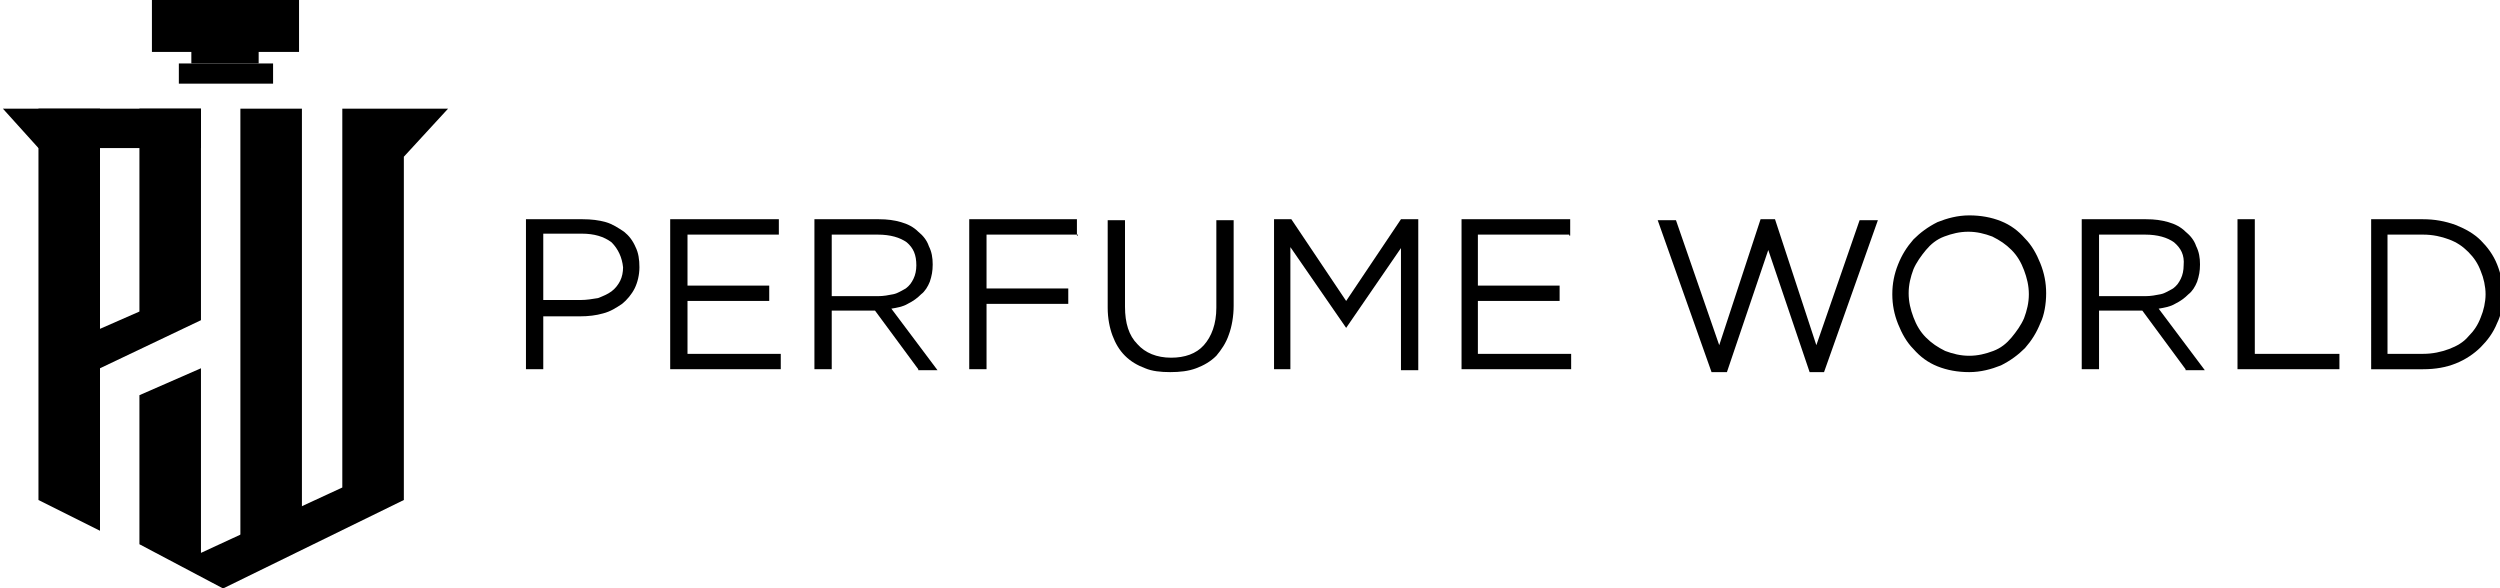
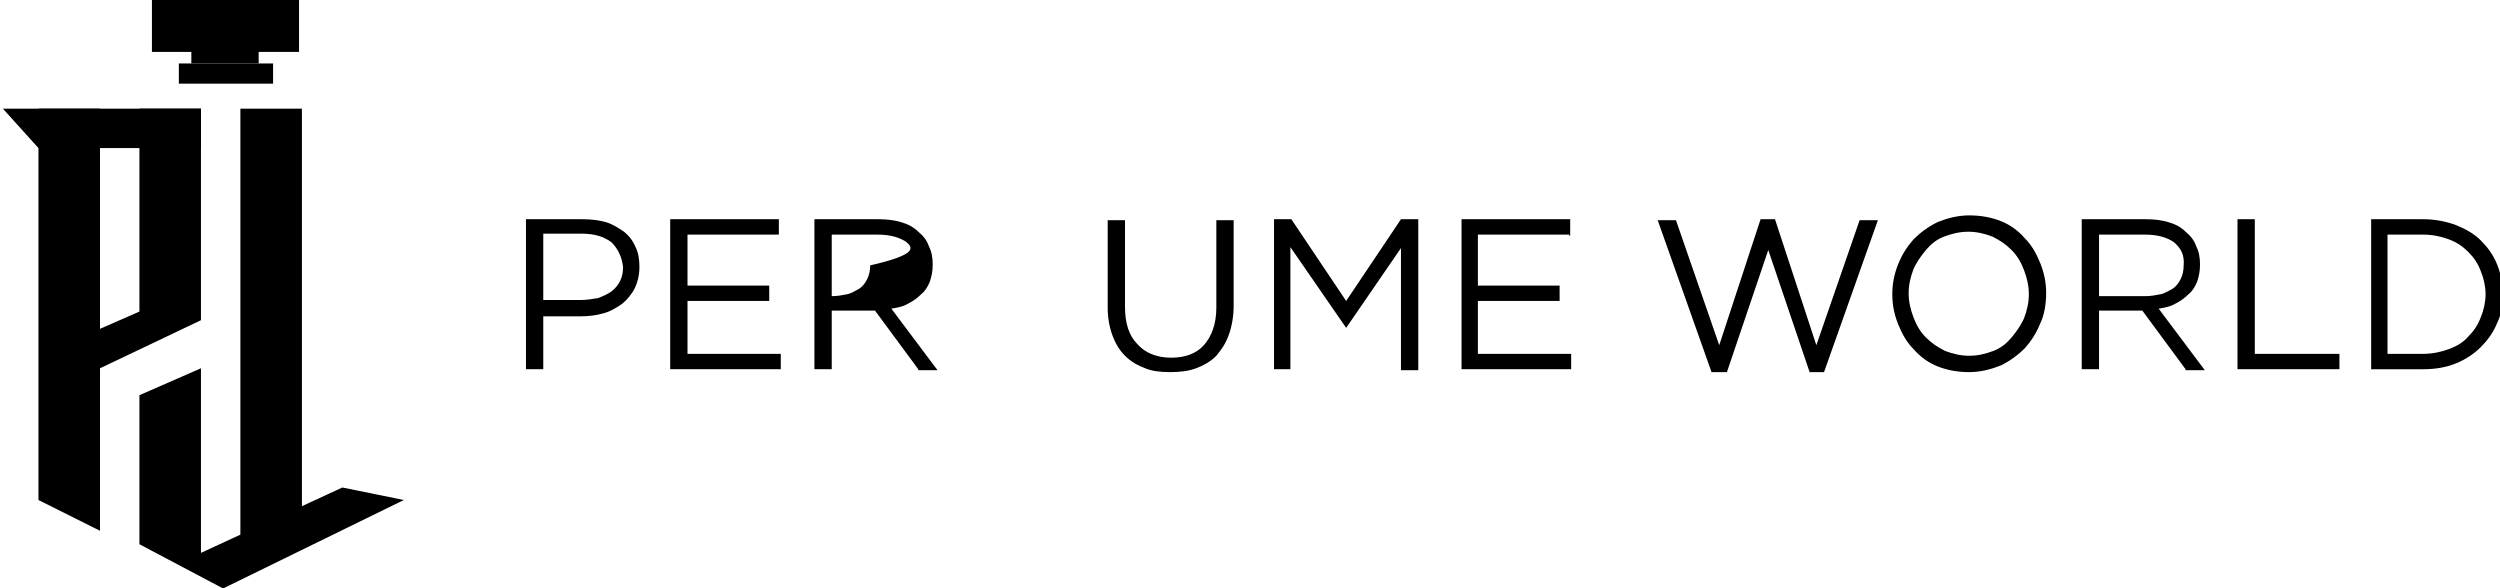
<svg xmlns="http://www.w3.org/2000/svg" version="1.1" id="Layer_1" x="0px" y="0px" viewBox="0 0 260 61.2" style="enable-background:new 0 0 260 61.2;" xml:space="preserve">
  <g>
    <g>
      <g>
        <rect x="15.8" width="15.3" height="5.4" />
        <rect x="19.9" y="3.6" width="7" height="3" />
        <rect x="18.6" y="6.6" width="9.8" height="2.1" />
      </g>
      <g>
        <polygon points="10.4,55.2 4,52 4,11.3 10.4,11.3    " />
-         <polygon points="42,52 35.6,52 35.6,11.3 42,11.3 46.6,11.3 42,16.3    " />
        <polygon points="31.4,55.2 25,56.2 25,11.3 31.4,11.3    " />
        <polygon points="20.9,57.5 35.6,50.7 42,52 23.2,61.2 14.5,56.6 14.5,41.1 20.9,38.3    " />
        <polygon points="20.9,33.3 10.4,38.3 10.4,34.2 14.5,32.4 14.5,11.3 20.9,11.3    " />
        <polygon points="4,15.4 20.9,15.4 20.9,11.3 0.3,11.3    " />
      </g>
    </g>
    <g>
      <g>
        <path d="M66,30c-0.3,0.6-0.8,1.2-1.3,1.6c-0.6,0.4-1.2,0.8-2,1c-0.7,0.2-1.5,0.3-2.4,0.3h-3.8v5.5h-1.8V22.8h5.9     c0.9,0,1.7,0.1,2.4,0.3c0.7,0.2,1.3,0.6,1.9,1c0.5,0.4,0.9,0.9,1.2,1.6c0.3,0.6,0.4,1.3,0.4,2.1C66.5,28.6,66.3,29.4,66,30z      M63.6,25.2c-0.8-0.6-1.8-0.9-3.1-0.9h-4v6.9h3.9c0.6,0,1.2-0.1,1.8-0.2c0.5-0.2,1-0.4,1.4-0.7c0.4-0.3,0.7-0.7,0.9-1.1     s0.3-0.9,0.3-1.4C64.7,26.8,64.3,25.9,63.6,25.2z" />
        <path d="M81,24.4h-9.5v5.3H80v1.6h-8.5v5.5h9.7v1.6H69.7V22.8H81V24.4z" />
-         <path d="M95.5,38.4L91,32.3h-4.5v6.1h-1.8V22.8h6.7c0.9,0,1.6,0.1,2.3,0.3c0.7,0.2,1.3,0.5,1.8,1c0.5,0.4,0.9,0.9,1.1,1.5     c0.3,0.6,0.4,1.2,0.4,1.9c0,0.7-0.1,1.2-0.3,1.8c-0.2,0.5-0.5,1-0.9,1.3c-0.4,0.4-0.8,0.7-1.4,1c-0.5,0.3-1.1,0.4-1.7,0.5     l4.8,6.4H95.5z M94.3,25.2c-0.7-0.5-1.7-0.8-3-0.8h-4.8v6.4h4.8c0.6,0,1.1-0.1,1.6-0.2s0.9-0.4,1.3-0.6c0.4-0.3,0.6-0.6,0.8-1     c0.2-0.4,0.3-0.9,0.3-1.4C95.3,26.5,95,25.8,94.3,25.2z" />
-         <path d="M112.1,24.4h-9.5V30h8.5v1.6h-8.5v6.8h-1.8V22.8H112v1.7H112.1z" />
+         <path d="M95.5,38.4L91,32.3h-4.5v6.1h-1.8V22.8h6.7c0.9,0,1.6,0.1,2.3,0.3c0.7,0.2,1.3,0.5,1.8,1c0.5,0.4,0.9,0.9,1.1,1.5     c0.3,0.6,0.4,1.2,0.4,1.9c0,0.7-0.1,1.2-0.3,1.8c-0.2,0.5-0.5,1-0.9,1.3c-0.4,0.4-0.8,0.7-1.4,1c-0.5,0.3-1.1,0.4-1.7,0.5     l4.8,6.4H95.5z M94.3,25.2c-0.7-0.5-1.7-0.8-3-0.8h-4.8v6.4c0.6,0,1.1-0.1,1.6-0.2s0.9-0.4,1.3-0.6c0.4-0.3,0.6-0.6,0.8-1     c0.2-0.4,0.3-0.9,0.3-1.4C95.3,26.5,95,25.8,94.3,25.2z" />
        <path d="M128.3,31.8c0,1.1-0.2,2.2-0.5,3c-0.3,0.9-0.8,1.6-1.3,2.2c-0.6,0.6-1.3,1-2.1,1.3c-0.8,0.3-1.7,0.4-2.7,0.4     s-1.9-0.1-2.6-0.4c-0.8-0.3-1.5-0.7-2.1-1.3s-1-1.3-1.3-2.1s-0.5-1.8-0.5-2.9v-9.1h1.8v9c0,1.7,0.4,3,1.3,3.9     c0.8,0.9,2,1.4,3.5,1.4c1.4,0,2.6-0.4,3.4-1.3c0.8-0.9,1.3-2.2,1.3-3.9v-9.1h1.8L128.3,31.8L128.3,31.8z" />
        <path d="M140,34.1L140,34.1l-5.8-8.4v12.7h-1.7V22.8h1.8l5.7,8.5l5.7-8.5h1.8v15.7h-1.8V25.8L140,34.1z" />
        <path d="M163.2,24.4h-9.5v5.3h8.5v1.6h-8.5v5.5h9.7v1.6H152V22.8h11.3v1.7H163.2z" />
        <path d="M183.1,22.8h1.5l4.3,13.1l4.5-13h1.9l-5.6,15.8h-1.5l-4.3-12.7l-4.3,12.7H178l-5.6-15.8h1.9l4.5,13L183.1,22.8z" />
        <path d="M212.2,33.6c-0.4,1-0.9,1.8-1.6,2.6c-0.7,0.7-1.5,1.3-2.5,1.8c-1,0.4-2.1,0.7-3.3,0.7s-2.3-0.2-3.3-0.6     c-1-0.4-1.8-1-2.5-1.8c-0.7-0.7-1.2-1.6-1.6-2.6c-0.4-1-0.6-2-0.6-3.1s0.2-2.1,0.6-3.1c0.4-1,0.9-1.8,1.6-2.6     c0.7-0.7,1.5-1.3,2.5-1.8c1-0.4,2.1-0.7,3.3-0.7s2.3,0.2,3.3,0.6s1.8,1,2.5,1.8c0.7,0.7,1.2,1.6,1.6,2.6c0.4,1,0.6,2,0.6,3.1     S212.6,32.8,212.2,33.6z M210.5,28.1c-0.3-0.8-0.7-1.5-1.3-2.1s-1.2-1-2-1.4c-0.8-0.3-1.6-0.5-2.5-0.5s-1.7,0.2-2.5,0.5     s-1.4,0.8-1.9,1.4s-1,1.3-1.3,2c-0.3,0.8-0.5,1.6-0.5,2.5s0.2,1.7,0.5,2.5s0.7,1.5,1.3,2.1s1.2,1,2,1.4c0.8,0.3,1.6,0.5,2.5,0.5     s1.7-0.2,2.5-0.5s1.4-0.8,1.9-1.4c0.5-0.6,1-1.3,1.3-2c0.3-0.8,0.5-1.6,0.5-2.5S210.8,28.9,210.5,28.1z" />
        <path d="M227.3,38.4l-4.5-6.1h-4.5v6.1h-1.8V22.8h6.7c0.9,0,1.6,0.1,2.3,0.3c0.7,0.2,1.3,0.5,1.8,1c0.5,0.4,0.9,0.9,1.1,1.5     c0.3,0.6,0.4,1.2,0.4,1.9c0,0.7-0.1,1.2-0.3,1.8c-0.2,0.5-0.5,1-0.9,1.3c-0.4,0.4-0.8,0.7-1.4,1c-0.5,0.3-1.1,0.4-1.7,0.5     l4.8,6.4H227.3z M226.1,25.2c-0.7-0.5-1.7-0.8-3-0.8h-4.8v6.4h4.8c0.6,0,1.1-0.1,1.6-0.2s0.9-0.4,1.3-0.6c0.4-0.3,0.6-0.6,0.8-1     s0.3-0.9,0.3-1.4C227.2,26.5,226.8,25.8,226.1,25.2z" />
        <path d="M232.7,22.8h1.8v14h8.8v1.6h-10.6V22.8z" />
        <path d="M259.7,33.6c-0.4,1-1,1.8-1.7,2.5s-1.6,1.3-2.6,1.7s-2.1,0.6-3.4,0.6h-5.4V22.8h5.4c1.2,0,2.3,0.2,3.4,0.6     c1,0.4,1.9,0.9,2.6,1.6s1.3,1.5,1.7,2.5c0.4,1,0.6,2,0.6,3.1C260.3,31.8,260.1,32.8,259.7,33.6z M258,28.2     c-0.3-0.8-0.7-1.4-1.3-2c-0.6-0.6-1.2-1-2-1.3s-1.7-0.5-2.7-0.5h-3.7v12.4h3.7c1,0,1.9-0.2,2.7-0.5s1.5-0.7,2-1.3     c0.6-0.6,1-1.2,1.3-2c0.3-0.7,0.5-1.6,0.5-2.4C258.5,29.8,258.3,28.9,258,28.2z" />
      </g>
    </g>
  </g>
</svg>